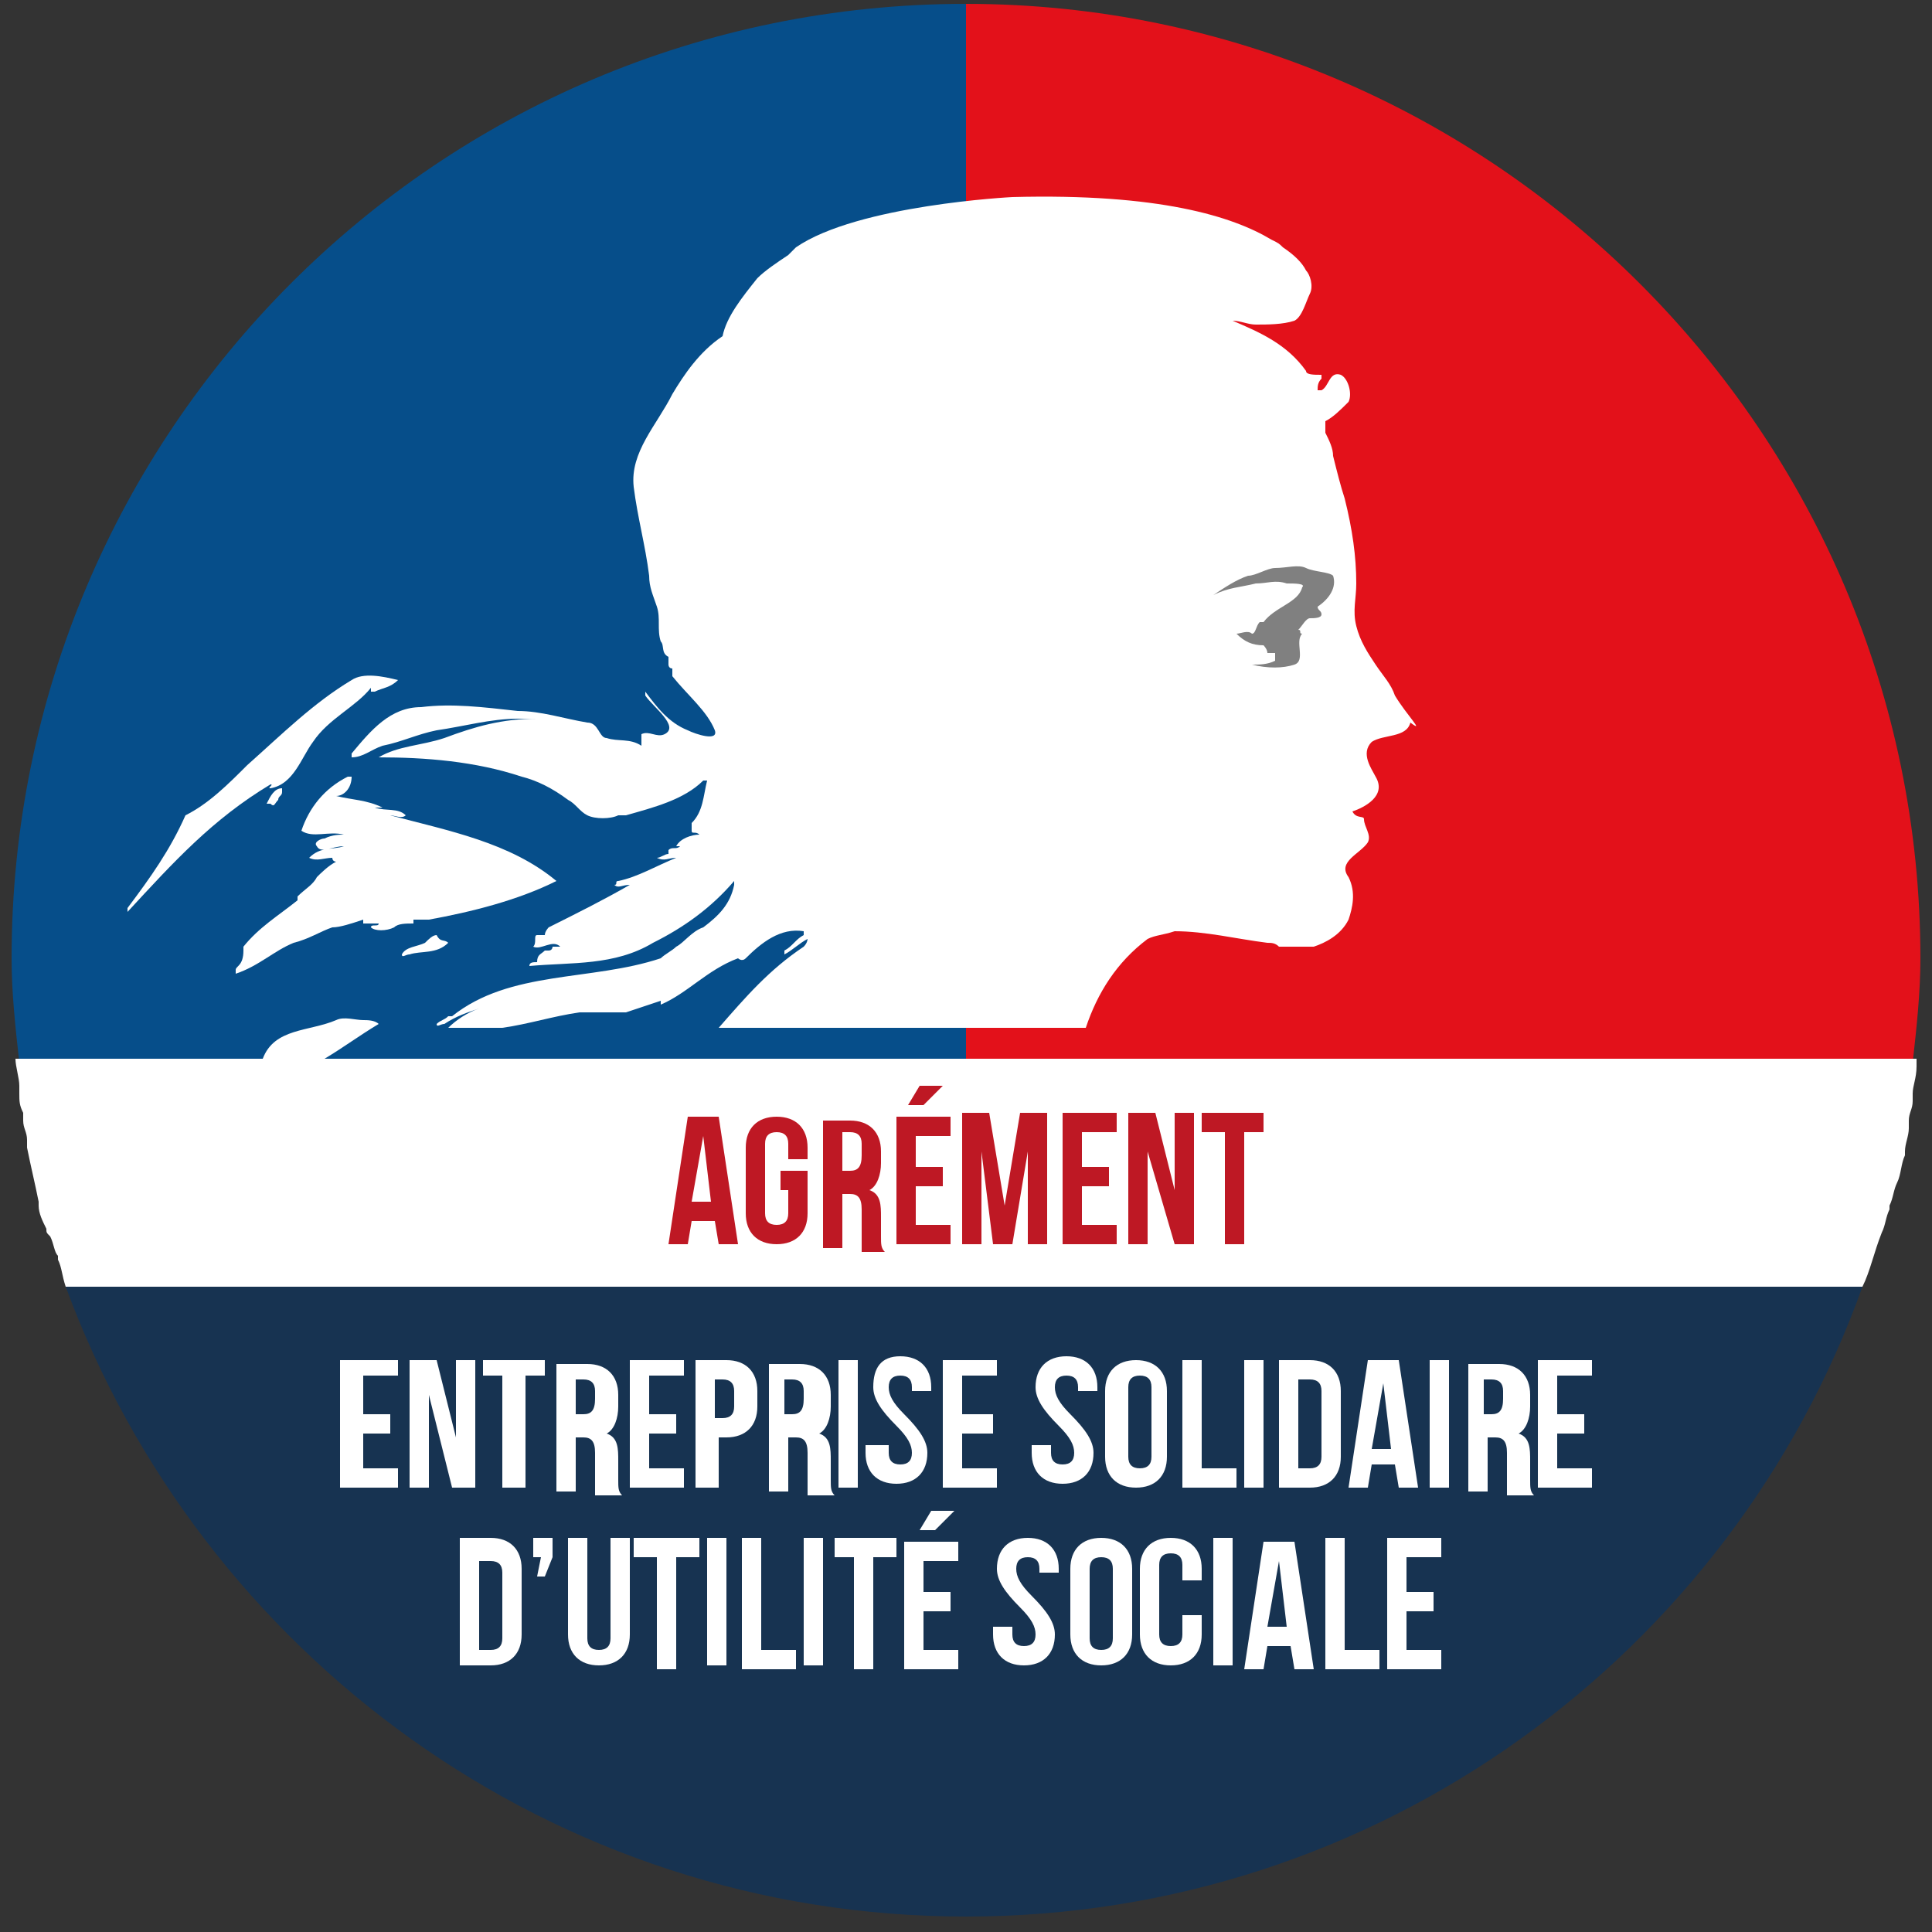
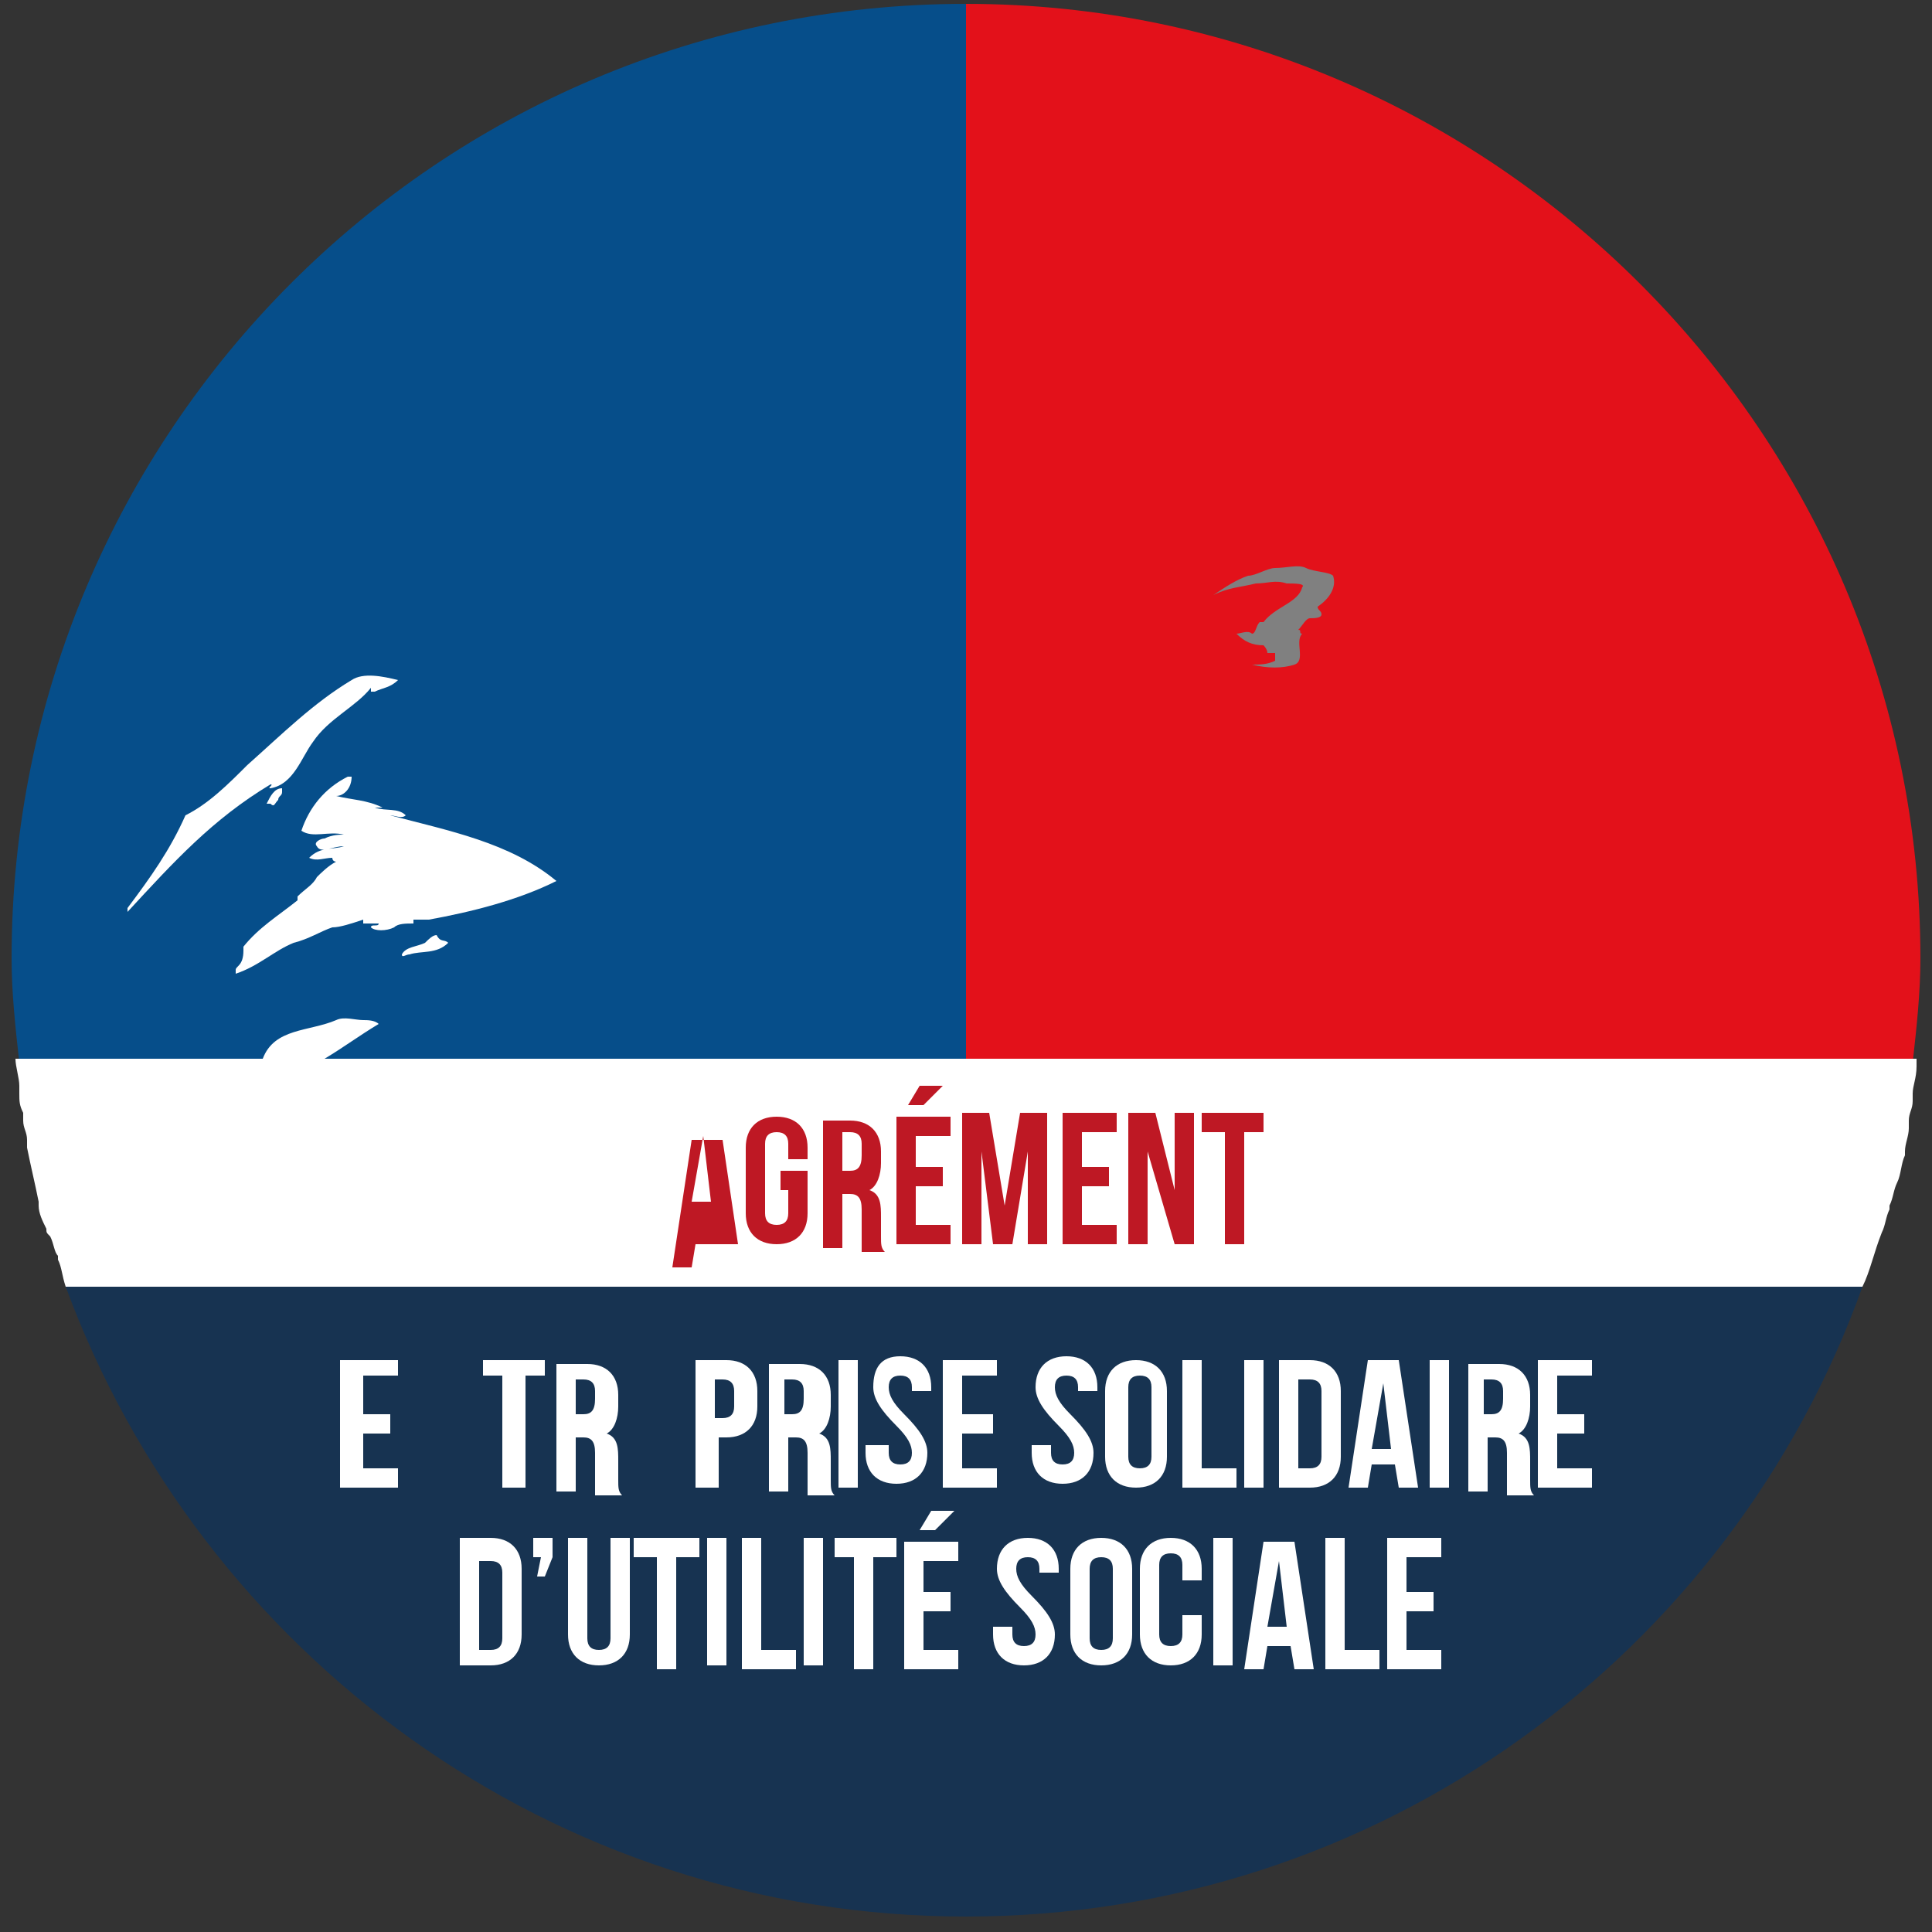
<svg xmlns="http://www.w3.org/2000/svg" xmlns:xlink="http://www.w3.org/1999/xlink" version="1.1" id="Calque_1" x="0px" y="0px" viewBox="0 0 50 50" style="enable-background:new 0 0 50 50;" xml:space="preserve">
  <rect x="0" y="0" width="50" height="50" fill="#333333" stroke="none" />
  <style type="text/css">
	.st0{clip-path:url(#SVGID_2_);}
	.st1{clip-path:url(#SVGID_4_);fill:#173351;}
	.st2{clip-path:url(#SVGID_4_);fill:#064E8A;}
	.st3{clip-path:url(#SVGID_4_);fill:#E3111A;}
	.st4{clip-path:url(#SVGID_4_);fill:#FFFFFF;}
	.st5{clip-path:url(#SVGID_4_);fill:#BE1824;}
	.st6{clip-path:url(#SVGID_4_);fill:#808080;}
</style>
  <g>
    <g>
      <defs>
        <rect id="SVGID_1_" x="-5.7" y="-4.9" width="59.9" height="59.9" />
      </defs>
      <clipPath id="SVGID_2_">
        <use xlink:href="#SVGID_1_" style="overflow:visible;" />
      </clipPath>
      <g class="st0">
        <defs>
          <rect id="SVGID_3_" x="-5.7" y="-4.9" width="59.9" height="59.9" />
        </defs>
        <clipPath id="SVGID_4_">
          <use xlink:href="#SVGID_3_" style="overflow:visible;" />
        </clipPath>
        <path class="st1" d="M1.7,33.3C5.2,42.8,14.3,49.6,25,49.6s19.8-6.8,23.2-16.3H1.7z" />
        <path class="st2" d="M25,27.6V0.1C11.3,0.1,0.3,11.2,0.3,24.8c0,0.9,0.1,1.8,0.2,2.7H25z" />
        <path class="st3" d="M25,27.6V0.1c13.6,0,24.7,11.1,24.7,24.7c0,0.9-0.1,1.8-0.2,2.7H25z" />
        <path class="st4" d="M1.1,31.2c0,0,0-0.1,0-0.1C1.1,31.2,1.1,31.2,1.1,31.2" />
        <path class="st4" d="M1.3,32c0-0.1,0-0.1-0.1-0.2C1.3,31.8,1.3,31.9,1.3,32" />
-         <polyline class="st4" points="1.7,33.3 1.7,33.3 1.7,33.3 1.7,33.3    " />
        <path class="st4" d="M1.5,32.6c0,0,0-0.1,0-0.1C1.5,32.5,1.5,32.6,1.5,32.6" />
        <path class="st4" d="M48.2,33.3L48.2,33.3L48.2,33.3z" />
        <path class="st4" d="M0.5,28.3c0-0.1,0-0.1,0-0.2C0.5,28.2,0.5,28.2,0.5,28.3" />
        <path class="st4" d="M0.4,27.4L0.4,27.4L0.4,27.4z" />
        <path class="st4" d="M48.7,31.9C48.7,31.9,48.6,31.9,48.7,31.9C48.6,31.9,48.7,31.9,48.7,31.9" />
        <path class="st4" d="M0.6,29c0-0.1,0-0.1,0-0.2C0.6,28.9,0.6,28.9,0.6,29" />
        <path class="st4" d="M0.7,29.7c0-0.1,0-0.1,0-0.2C0.7,29.6,0.7,29.7,0.7,29.7" />
        <path class="st4" d="M49.4,28.3c0,0.1,0,0.1,0,0.2C49.4,28.4,49.4,28.3,49.4,28.3" />
        <path class="st4" d="M48.9,31.2l0,0.1L48.9,31.2z" />
        <path class="st4" d="M49,30.5C49,30.5,49,30.5,49,30.5C49,30.5,49,30.5,49,30.5" />
        <path class="st4" d="M49.3,29c0,0.1,0,0.1,0,0.2C49.3,29.1,49.3,29,49.3,29" />
        <path class="st4" d="M49.2,29.7C49.2,29.7,49.2,29.8,49.2,29.7C49.2,29.8,49.2,29.7,49.2,29.7" />
        <path class="st4" d="M0.4,27.4L0.4,27.4c0,0.2,0.1,0.5,0.1,0.7c0,0.1,0,0.1,0,0.2c0,0.2,0,0.3,0.1,0.5c0,0.1,0,0.1,0,0.2     c0,0.2,0.1,0.3,0.1,0.5c0,0.1,0,0.1,0,0.2c0.1,0.5,0.2,0.9,0.3,1.4c0,0,0,0.1,0,0.1c0,0.2,0.1,0.4,0.2,0.6c0,0.1,0,0.1,0.1,0.2     c0.1,0.2,0.1,0.4,0.2,0.5c0,0,0,0.1,0,0.1c0.1,0.2,0.1,0.4,0.2,0.7c0,0,0,0,0,0h46.5v0c0.2-0.4,0.3-0.9,0.5-1.4c0,0,0,0,0,0     c0.1-0.2,0.1-0.4,0.2-0.6l0-0.1c0.1-0.2,0.1-0.4,0.2-0.6c0,0,0,0,0,0c0.1-0.2,0.1-0.5,0.2-0.7c0,0,0-0.1,0-0.1     c0-0.2,0.1-0.4,0.1-0.6c0-0.1,0-0.1,0-0.2c0-0.2,0.1-0.3,0.1-0.5c0-0.1,0-0.1,0-0.2c0-0.2,0.1-0.4,0.1-0.7c0-0.1,0-0.1,0-0.2H0.4     z" />
-         <path class="st5" d="M19.1,32.2h-0.5l-0.1-0.6h-0.6l-0.1,0.6h-0.5l0.5-3.3h0.8L19.1,32.2z M17.9,31.1h0.5l-0.2-1.7h0L17.9,31.1z" />
+         <path class="st5" d="M19.1,32.2h-0.5h-0.6l-0.1,0.6h-0.5l0.5-3.3h0.8L19.1,32.2z M17.9,31.1h0.5l-0.2-1.7h0L17.9,31.1z" />
        <path class="st5" d="M20.2,30.3h0.7v1.1c0,0.5-0.3,0.8-0.8,0.8c-0.5,0-0.8-0.3-0.8-0.8v-1.7c0-0.5,0.3-0.8,0.8-0.8     c0.5,0,0.8,0.3,0.8,0.8V30h-0.5v-0.4c0-0.2-0.1-0.3-0.3-0.3s-0.3,0.1-0.3,0.3v1.8c0,0.2,0.1,0.3,0.3,0.3s0.3-0.1,0.3-0.3v-0.6     h-0.2V30.3z" />
        <path class="st5" d="M22.3,32.2c0-0.1,0-0.1,0-0.4v-0.5c0-0.3-0.1-0.4-0.3-0.4h-0.2v1.4h-0.5v-3.3H22c0.5,0,0.8,0.3,0.8,0.8v0.3     c0,0.3-0.1,0.6-0.3,0.7v0c0.3,0.1,0.3,0.4,0.3,0.7v0.5c0,0.2,0,0.3,0.1,0.4H22.3z M21.8,29.3v1H22c0.2,0,0.3-0.1,0.3-0.4v-0.3     c0-0.2-0.1-0.3-0.3-0.3H21.8z" />
        <path class="st5" d="M23.7,30.2h0.7v0.5h-0.7v1h0.9v0.5h-1.4v-3.3h1.4v0.5h-0.9V30.2z M24.4,28.1l-0.5,0.5h-0.4l0.3-0.5H24.4z" />
        <polygon class="st5" points="26,31.2 26,31.2 26.4,28.8 27.1,28.8 27.1,32.2 26.6,32.2 26.6,29.8 26.6,29.8 26.2,32.2 25.7,32.2      25.4,29.8 25.4,29.8 25.4,32.2 24.9,32.2 24.9,28.8 25.6,28.8    " />
        <polygon class="st5" points="28,30.2 28.7,30.2 28.7,30.7 28,30.7 28,31.7 28.9,31.7 28.9,32.2 27.5,32.2 27.5,28.8 28.9,28.8      28.9,29.3 28,29.3    " />
        <polygon class="st5" points="29.7,29.8 29.7,29.8 29.7,32.2 29.2,32.2 29.2,28.8 29.9,28.8 30.4,30.8 30.4,30.8 30.4,28.8      30.9,28.8 30.9,32.2 30.4,32.2    " />
        <polygon class="st5" points="31.1,28.8 32.7,28.8 32.7,29.3 32.2,29.3 32.2,32.2 31.7,32.2 31.7,29.3 31.1,29.3    " />
        <polygon class="st4" points="9.4,36.6 10.1,36.6 10.1,37.1 9.4,37.1 9.4,38 10.3,38 10.3,38.5 8.8,38.5 8.8,35.2 10.3,35.2      10.3,35.6 9.4,35.6    " />
-         <polygon class="st4" points="11.1,36.1 11.1,36.1 11.1,38.5 10.6,38.5 10.6,35.2 11.3,35.2 11.8,37.2 11.8,37.2 11.8,35.2      12.3,35.2 12.3,38.5 11.7,38.5    " />
        <polygon class="st4" points="12.5,35.2 14.1,35.2 14.1,35.6 13.6,35.6 13.6,38.5 13,38.5 13,35.6 12.5,35.6    " />
        <path class="st4" d="M15.4,38.5c0-0.1,0-0.1,0-0.4v-0.5c0-0.3-0.1-0.4-0.3-0.4h-0.2v1.4h-0.5v-3.3h0.8c0.5,0,0.8,0.3,0.8,0.8v0.3     c0,0.3-0.1,0.6-0.3,0.7v0c0.3,0.1,0.3,0.4,0.3,0.7v0.5c0,0.2,0,0.3,0.1,0.4H15.4z M14.9,35.6v1h0.2c0.2,0,0.3-0.1,0.3-0.4V36     c0-0.2-0.1-0.3-0.3-0.3H14.9z" />
-         <polygon class="st4" points="16.8,36.6 17.5,36.6 17.5,37.1 16.8,37.1 16.8,38 17.7,38 17.7,38.5 16.3,38.5 16.3,35.2 17.7,35.2      17.7,35.6 16.8,35.6    " />
        <path class="st4" d="M19.6,36v0.4c0,0.5-0.3,0.8-0.8,0.8h-0.2v1.3H18v-3.3h0.8C19.3,35.2,19.6,35.5,19.6,36 M18.5,35.6v1.1h0.2     c0.2,0,0.3-0.1,0.3-0.3V36c0-0.2-0.1-0.3-0.3-0.3H18.5z" />
        <path class="st4" d="M20.9,38.5c0-0.1,0-0.1,0-0.4v-0.5c0-0.3-0.1-0.4-0.3-0.4h-0.2v1.4h-0.5v-3.3h0.8c0.5,0,0.8,0.3,0.8,0.8v0.3     c0,0.3-0.1,0.6-0.3,0.7v0c0.3,0.1,0.3,0.4,0.3,0.7v0.5c0,0.2,0,0.3,0.1,0.4H20.9z M20.3,35.6v1h0.2c0.2,0,0.3-0.1,0.3-0.4V36     c0-0.2-0.1-0.3-0.3-0.3H20.3z" />
        <rect x="21.7" y="35.2" class="st4" width="0.5" height="3.3" />
        <path class="st4" d="M23.3,35.1c0.5,0,0.8,0.3,0.8,0.8v0.1h-0.5v-0.1c0-0.2-0.1-0.3-0.3-0.3c-0.2,0-0.3,0.1-0.3,0.3     c0,0.2,0.1,0.4,0.4,0.7c0.4,0.4,0.6,0.7,0.6,1c0,0.5-0.3,0.8-0.8,0.8c-0.5,0-0.8-0.3-0.8-0.8v-0.2H23v0.2c0,0.2,0.1,0.3,0.3,0.3     s0.3-0.1,0.3-0.3c0-0.2-0.1-0.4-0.4-0.7c-0.4-0.4-0.6-0.7-0.6-1C22.6,35.4,22.8,35.1,23.3,35.1" />
        <polygon class="st4" points="24.9,36.6 25.7,36.6 25.7,37.1 24.9,37.1 24.9,38 25.8,38 25.8,38.5 24.4,38.5 24.4,35.2 25.8,35.2      25.8,35.6 24.9,35.6    " />
        <path class="st4" d="M27.6,35.1c0.5,0,0.8,0.3,0.8,0.8v0.1h-0.5v-0.1c0-0.2-0.1-0.3-0.3-0.3c-0.2,0-0.3,0.1-0.3,0.3     c0,0.2,0.1,0.4,0.4,0.7c0.4,0.4,0.6,0.7,0.6,1c0,0.5-0.3,0.8-0.8,0.8s-0.8-0.3-0.8-0.8v-0.2h0.5v0.2c0,0.2,0.1,0.3,0.3,0.3     c0.2,0,0.3-0.1,0.3-0.3c0-0.2-0.1-0.4-0.4-0.7c-0.4-0.4-0.6-0.7-0.6-1C26.8,35.4,27.1,35.1,27.6,35.1" />
        <path class="st4" d="M28.6,36c0-0.5,0.3-0.8,0.8-0.8s0.8,0.3,0.8,0.8v1.7c0,0.5-0.3,0.8-0.8,0.8s-0.8-0.3-0.8-0.8V36z M29.2,37.7     c0,0.2,0.1,0.3,0.3,0.3c0.2,0,0.3-0.1,0.3-0.3v-1.8c0-0.2-0.1-0.3-0.3-0.3c-0.2,0-0.3,0.1-0.3,0.3V37.7z" />
        <polygon class="st4" points="30.6,35.2 31.1,35.2 31.1,38 32,38 32,38.5 30.6,38.5    " />
        <rect x="32.2" y="35.2" class="st4" width="0.5" height="3.3" />
        <path class="st4" d="M33.1,35.2h0.8c0.5,0,0.8,0.3,0.8,0.8v1.7c0,0.5-0.3,0.8-0.8,0.8h-0.8V35.2z M33.6,35.6V38h0.3     c0.2,0,0.3-0.1,0.3-0.3V36c0-0.2-0.1-0.3-0.3-0.3H33.6z" />
        <path class="st4" d="M36.7,38.5h-0.5l-0.1-0.6h-0.6l-0.1,0.6h-0.5l0.5-3.3h0.8L36.7,38.5z M35.5,37.5H36l-0.2-1.7h0L35.5,37.5z" />
        <rect x="37" y="35.2" class="st4" width="0.5" height="3.3" />
        <path class="st4" d="M39,38.5c0-0.1,0-0.1,0-0.4v-0.5c0-0.3-0.1-0.4-0.3-0.4h-0.2v1.4h-0.5v-3.3h0.8c0.5,0,0.8,0.3,0.8,0.8v0.3     c0,0.3-0.1,0.6-0.3,0.7v0c0.3,0.1,0.3,0.4,0.3,0.7v0.5c0,0.2,0,0.3,0.1,0.4H39z M38.4,35.6v1h0.2c0.2,0,0.3-0.1,0.3-0.4V36     c0-0.2-0.1-0.3-0.3-0.3H38.4z" />
        <polygon class="st4" points="40.3,36.6 41,36.6 41,37.1 40.3,37.1 40.3,38 41.2,38 41.2,38.5 39.8,38.5 39.8,35.2 41.2,35.2      41.2,35.6 40.3,35.6    " />
        <path class="st4" d="M11.9,39.8h0.8c0.5,0,0.8,0.3,0.8,0.8v1.7c0,0.5-0.3,0.8-0.8,0.8h-0.8V39.8z M12.4,40.3v2.4h0.3     c0.2,0,0.3-0.1,0.3-0.3v-1.7c0-0.2-0.1-0.3-0.3-0.3H12.4z" />
        <polygon class="st4" points="13.8,40.3 13.8,39.8 14.3,39.8 14.3,40.3 14.1,40.8 13.9,40.8 14,40.3    " />
        <path class="st4" d="M15.2,39.8v2.6c0,0.2,0.1,0.3,0.3,0.3c0.2,0,0.3-0.1,0.3-0.3v-2.6h0.5v2.5c0,0.5-0.3,0.8-0.8,0.8     c-0.5,0-0.8-0.3-0.8-0.8v-2.5H15.2z" />
        <polygon class="st4" points="16.4,39.8 18.1,39.8 18.1,40.3 17.5,40.3 17.5,43.2 17,43.2 17,40.3 16.4,40.3    " />
        <rect x="18.3" y="39.8" class="st4" width="0.5" height="3.3" />
        <polygon class="st4" points="19.2,39.8 19.7,39.8 19.7,42.7 20.6,42.7 20.6,43.2 19.2,43.2    " />
        <rect x="20.8" y="39.8" class="st4" width="0.5" height="3.3" />
        <polygon class="st4" points="21.6,39.8 23.2,39.8 23.2,40.3 22.6,40.3 22.6,43.2 22.1,43.2 22.1,40.3 21.6,40.3    " />
        <path class="st4" d="M23.9,41.2h0.7v0.5h-0.7v1h0.9v0.5h-1.4v-3.3h1.4v0.5h-0.9V41.2z M24.7,39.1l-0.5,0.5h-0.4l0.3-0.5H24.7z" />
        <path class="st4" d="M26.6,39.8c0.5,0,0.8,0.3,0.8,0.8v0.1h-0.5v-0.1c0-0.2-0.1-0.3-0.3-0.3s-0.3,0.1-0.3,0.3     c0,0.2,0.1,0.4,0.4,0.7c0.4,0.4,0.6,0.7,0.6,1c0,0.5-0.3,0.8-0.8,0.8s-0.8-0.3-0.8-0.8v-0.2h0.5v0.2c0,0.2,0.1,0.3,0.3,0.3     c0.2,0,0.3-0.1,0.3-0.3c0-0.2-0.1-0.4-0.4-0.7c-0.4-0.4-0.6-0.7-0.6-1C25.8,40.1,26.1,39.8,26.6,39.8" />
        <path class="st4" d="M27.7,40.6c0-0.5,0.3-0.8,0.8-0.8c0.5,0,0.8,0.3,0.8,0.8v1.7c0,0.5-0.3,0.8-0.8,0.8c-0.5,0-0.8-0.3-0.8-0.8     V40.6z M28.2,42.4c0,0.2,0.1,0.3,0.3,0.3c0.2,0,0.3-0.1,0.3-0.3v-1.8c0-0.2-0.1-0.3-0.3-0.3c-0.2,0-0.3,0.1-0.3,0.3V42.4z" />
        <path class="st4" d="M31.1,41.9v0.4c0,0.5-0.3,0.8-0.8,0.8c-0.5,0-0.8-0.3-0.8-0.8v-1.7c0-0.5,0.3-0.8,0.8-0.8     c0.5,0,0.8,0.3,0.8,0.8v0.3h-0.5v-0.4c0-0.2-0.1-0.3-0.3-0.3c-0.2,0-0.3,0.1-0.3,0.3v1.8c0,0.2,0.1,0.3,0.3,0.3     c0.2,0,0.3-0.1,0.3-0.3v-0.5H31.1z" />
        <rect x="31.4" y="39.8" class="st4" width="0.5" height="3.3" />
        <path class="st4" d="M34,43.2h-0.5l-0.1-0.6h-0.6l-0.1,0.6h-0.5l0.5-3.3h0.8L34,43.2z M32.8,42.1h0.5l-0.2-1.7h0L32.8,42.1z" />
        <polygon class="st4" points="34.3,39.8 34.8,39.8 34.8,42.7 35.7,42.7 35.7,43.2 34.3,43.2    " />
        <polygon class="st4" points="36.4,41.2 37.1,41.2 37.1,41.7 36.4,41.7 36.4,42.7 37.3,42.7 37.3,43.2 35.9,43.2 35.9,39.8      37.3,39.8 37.3,40.3 36.4,40.3    " />
-         <path class="st4" d="M36.1,18c-0.1-0.3-0.3-0.5-0.5-0.8c-0.2-0.3-0.4-0.6-0.5-1c-0.1-0.4,0-0.7,0-1.1c0-0.7-0.1-1.4-0.3-2.2     c-0.1-0.3-0.2-0.7-0.3-1.1c0-0.2-0.1-0.4-0.2-0.6c0-0.1,0-0.2,0-0.3c0.2-0.1,0.4-0.3,0.6-0.5c0.1-0.2,0-0.6-0.2-0.7     c-0.3-0.1-0.3,0.3-0.5,0.4h-0.1c0-0.1,0-0.2,0.1-0.3c0,0,0-0.1,0-0.1c-0.2,0-0.4,0-0.4-0.1c-0.5-0.7-1.2-1-1.9-1.3     c0.2,0,0.4,0.1,0.6,0.1c0.3,0,0.7,0,1-0.1c0.2-0.1,0.3-0.5,0.4-0.7c0.1-0.2,0-0.5-0.1-0.6c-0.1-0.2-0.3-0.4-0.6-0.6     c-0.1-0.1-0.1-0.1-0.3-0.2c0,0,0,0,0,0h0h0c-1-0.6-2.9-1.2-6.7-1.1c0,0-4,0.2-5.6,1.3c0,0-0.1,0.1-0.2,0.2     c-0.3,0.2-0.6,0.4-0.8,0.6c-0.4,0.5-0.8,1-0.9,1.5c-0.6,0.4-1,1-1.3,1.5c-0.4,0.8-1.1,1.5-1,2.4c0.1,0.8,0.3,1.5,0.4,2.3     c0,0.3,0.1,0.5,0.2,0.8c0.1,0.3,0,0.6,0.1,0.9c0.1,0.1,0,0.3,0.2,0.4v0.2c0,0,0,0.1,0.1,0.1v0.2c0.4,0.5,0.9,0.9,1.1,1.4     c0.1,0.3-0.5,0.1-0.7,0c-0.5-0.2-0.8-0.6-1.1-1c0,0,0,0,0,0.1c0.2,0.3,0.9,0.8,0.5,1c-0.2,0.1-0.4-0.1-0.6,0c0,0.1,0,0.2,0,0.3     c-0.3-0.2-0.6-0.1-0.9-0.2c-0.2,0-0.2-0.4-0.5-0.4c-0.6-0.1-1.2-0.3-1.8-0.3c-0.9-0.1-1.7-0.2-2.5-0.1c-0.8,0-1.3,0.6-1.8,1.2     v0.1c0.3,0,0.5-0.2,0.8-0.3c0.5-0.1,0.9-0.3,1.4-0.4c0.7-0.1,1.4-0.3,2.1-0.3c0.1,0,0.3,0,0.5,0c-0.9,0-1.6,0.2-2.4,0.5     c-0.6,0.2-1.2,0.2-1.7,0.5c1.2,0,2.5,0.1,3.7,0.5c0.4,0.1,0.8,0.3,1.2,0.6c0.2,0.1,0.3,0.3,0.5,0.4c0.2,0.1,0.6,0.1,0.8,0h0.2     c0.7-0.2,1.5-0.4,2-0.9c0,0,0,0,0.1,0c-0.1,0.4-0.1,0.8-0.4,1.1c0,0,0,0.1,0,0.2h0.1c0,0-0.1,0-0.1,0c0,0.1,0.1,0,0.2,0.1     c-0.2,0-0.5,0.1-0.6,0.3c0,0,0.1,0,0.1,0c-0.1,0.1-0.2,0-0.3,0.1c0,0,0,0,0.1,0c0,0-0.1,0-0.1,0v0.1c-0.1,0-0.2,0.1-0.3,0.1     c0.2,0.1,0.3,0,0.5,0c-0.5,0.2-1,0.5-1.5,0.6c-0.1,0,0,0.1-0.1,0.1c0.1,0.1,0.2,0,0.4,0c-0.7,0.4-1.3,0.7-2.1,1.1     c0,0-0.1,0.1-0.1,0.2h-0.2c-0.1,0,0,0.2-0.1,0.3c0.2,0.1,0.5-0.2,0.7,0c0,0-0.1,0-0.2,0c0,0,0,0.1-0.1,0.1h-0.1     c-0.1,0.1-0.2,0.1-0.2,0.3c-0.1,0-0.2,0-0.2,0.1c1.1-0.1,2.2,0,3.2-0.6c0.8-0.4,1.5-0.9,2.1-1.6c0,0,0,0,0,0.1     c-0.1,0.5-0.4,0.8-0.8,1.1c-0.3,0.1-0.5,0.4-0.7,0.5c-0.1,0.1-0.3,0.2-0.4,0.3c-1.8,0.6-3.9,0.3-5.4,1.5c0,0,0,0-0.1,0     c-0.1,0.1-0.2,0.1-0.3,0.2c0,0.1,0.1,0,0.2,0c0.3-0.2,0.6-0.3,0.9-0.4c-0.3,0.1-0.6,0.3-0.8,0.5H13c0.7-0.1,1.3-0.3,2-0.4     c0.4,0,0.8,0,1.2,0c0.3-0.1,0.6-0.2,0.9-0.3v0.1c0.7-0.3,1.2-0.9,2-1.2c0,0,0.1,0.1,0.2,0c0.4-0.4,0.9-0.8,1.5-0.7     c0,0,0,0.1,0,0.1c0,0,0,0,0,0c0,0,0,0,0.1,0c0,0,0,0-0.1,0c-0.2,0.1-0.3,0.3-0.5,0.4c0,0,0,0.1,0,0.1c0.2-0.1,0.4-0.3,0.6-0.4     c0,0,0,0.1-0.1,0.2c-0.9,0.6-1.5,1.3-2.2,2.1h9.5c0.3-0.9,0.8-1.7,1.6-2.3c0.2-0.1,0.4-0.1,0.7-0.2c0.8,0,1.6,0.2,2.4,0.3     c0.1,0,0.2,0,0.3,0.1c0.3,0,0.6,0,0.9,0c0.3-0.1,0.7-0.3,0.9-0.7c0.1-0.3,0.2-0.7,0-1.1c-0.3-0.4,0.3-0.6,0.5-0.9     c0.1-0.2-0.1-0.4-0.1-0.6c0-0.1-0.2,0-0.3-0.2c0.3-0.1,0.9-0.4,0.6-0.9c-0.1-0.2-0.4-0.6-0.1-0.9c0.3-0.2,0.9-0.1,1-0.5     C36.9,19,36.4,18.5,36.1,18" />
        <path class="st4" d="M8.4,27.4c0.5-0.3,0.9-0.6,1.4-0.9c-0.1-0.1-0.3-0.1-0.4-0.1c-0.2,0-0.5-0.1-0.7,0c-0.7,0.3-1.6,0.2-1.9,1" />
        <path class="st4" d="M8.4,21.7c-0.1,0-0.3,0.1-0.2,0.2c0.1,0.2,0.4,0,0.7,0c-0.3,0.1-0.6,0-0.9,0.3c0.2,0.1,0.4,0,0.6,0     c0,0.1,0.1,0.1,0.1,0.1c-0.2,0.1-0.4,0.3-0.5,0.4c-0.1,0.2-0.3,0.3-0.5,0.5v0.1c-0.5,0.4-1,0.7-1.4,1.2c0,0,0,0,0,0.1     C6.3,25,6.1,25,6.1,25.1c0,0,0,0.1,0,0.1c0.6-0.2,1-0.6,1.5-0.8c0.4-0.1,0.7-0.3,1-0.4c0.2,0,0.5-0.1,0.8-0.2c0,0,0,0.1,0,0.1     h0.4c0,0.1-0.2,0-0.2,0.1c0.1,0.1,0.4,0.1,0.6,0c0.1-0.1,0.3-0.1,0.5-0.1c0,0,0-0.1,0-0.1c0.1,0,0.2,0,0.4,0     c1.1-0.2,2.3-0.5,3.3-1c-1.2-1-2.8-1.3-4.3-1.7c0.1,0,0.3,0.1,0.4,0c-0.2-0.2-0.5-0.1-0.8-0.2c0,0,0.1,0,0.2,0     c-0.4-0.2-0.8-0.2-1.2-0.3c0.2,0,0.4-0.2,0.4-0.5c0,0-0.1,0-0.1,0c-0.6,0.3-1,0.8-1.2,1.4c0.3,0.2,0.7,0,1.1,0.1     C8.8,21.6,8.6,21.6,8.4,21.7" />
        <path class="st4" d="M6.4,19.8c-0.5,0.5-1,1-1.6,1.3c-0.4,0.9-0.9,1.6-1.5,2.4c0,0,0,0.1,0,0.1c1.2-1.3,2.2-2.4,3.7-3.3     c0.1,0-0.1,0.1,0,0.1c0.6-0.1,0.8-0.8,1.1-1.2c0.4-0.6,1.1-0.9,1.5-1.4c0,0,0,0.1,0,0.1c0,0,0.1,0,0.1,0c0.2-0.1,0.4-0.1,0.6-0.3     c-0.4-0.1-0.9-0.2-1.2,0C8.1,18.2,7.3,19,6.4,19.8" />
        <path class="st4" d="M7.2,20.7c0-0.1,0.1-0.1,0.1-0.2c0,0,0-0.1,0-0.1c-0.2,0-0.3,0.2-0.4,0.4c0,0,0,0,0.1,0     C7.1,20.9,7.1,20.8,7.2,20.7" />
        <path class="st4" d="M11,24.4c-0.2,0.1-0.5,0.1-0.6,0.3c0,0.1,0.1,0,0.2,0c0.3-0.1,0.7,0,1-0.3c-0.1-0.1-0.2,0-0.3-0.2     C11.2,24.2,11.1,24.3,11,24.4" />
        <path class="st6" d="M33.3,15.1c-0.3-0.1-0.5,0-0.8,0c-0.4,0.1-0.7,0.1-1.1,0.3c0.3-0.2,0.6-0.4,0.9-0.5c0.2,0,0.5-0.2,0.7-0.2     c0.3,0,0.6-0.1,0.8,0c0.2,0.1,0.6,0.1,0.7,0.2c0.1,0.3-0.1,0.6-0.4,0.8c0,0.1,0.1,0.1,0.1,0.2c0,0.1-0.2,0.1-0.3,0.1     c-0.1,0-0.2,0.2-0.3,0.3c0.1,0,0,0.1,0.1,0.1c-0.2,0.2,0.1,0.7-0.2,0.8c-0.3,0.1-0.7,0.1-1.1,0c0.2,0,0.4,0,0.6-0.1v-0.2     c0,0,0,0-0.1,0c0,0-0.1,0-0.1,0c0-0.1-0.1-0.2-0.1-0.2c-0.3,0-0.5-0.1-0.7-0.3c0.1,0,0.3-0.1,0.4,0c0.1,0,0.1-0.2,0.2-0.3h0.1     c0.3-0.4,0.9-0.5,1-0.9C33.8,15.1,33.5,15.1,33.3,15.1" />
      </g>
    </g>
  </g>
</svg>